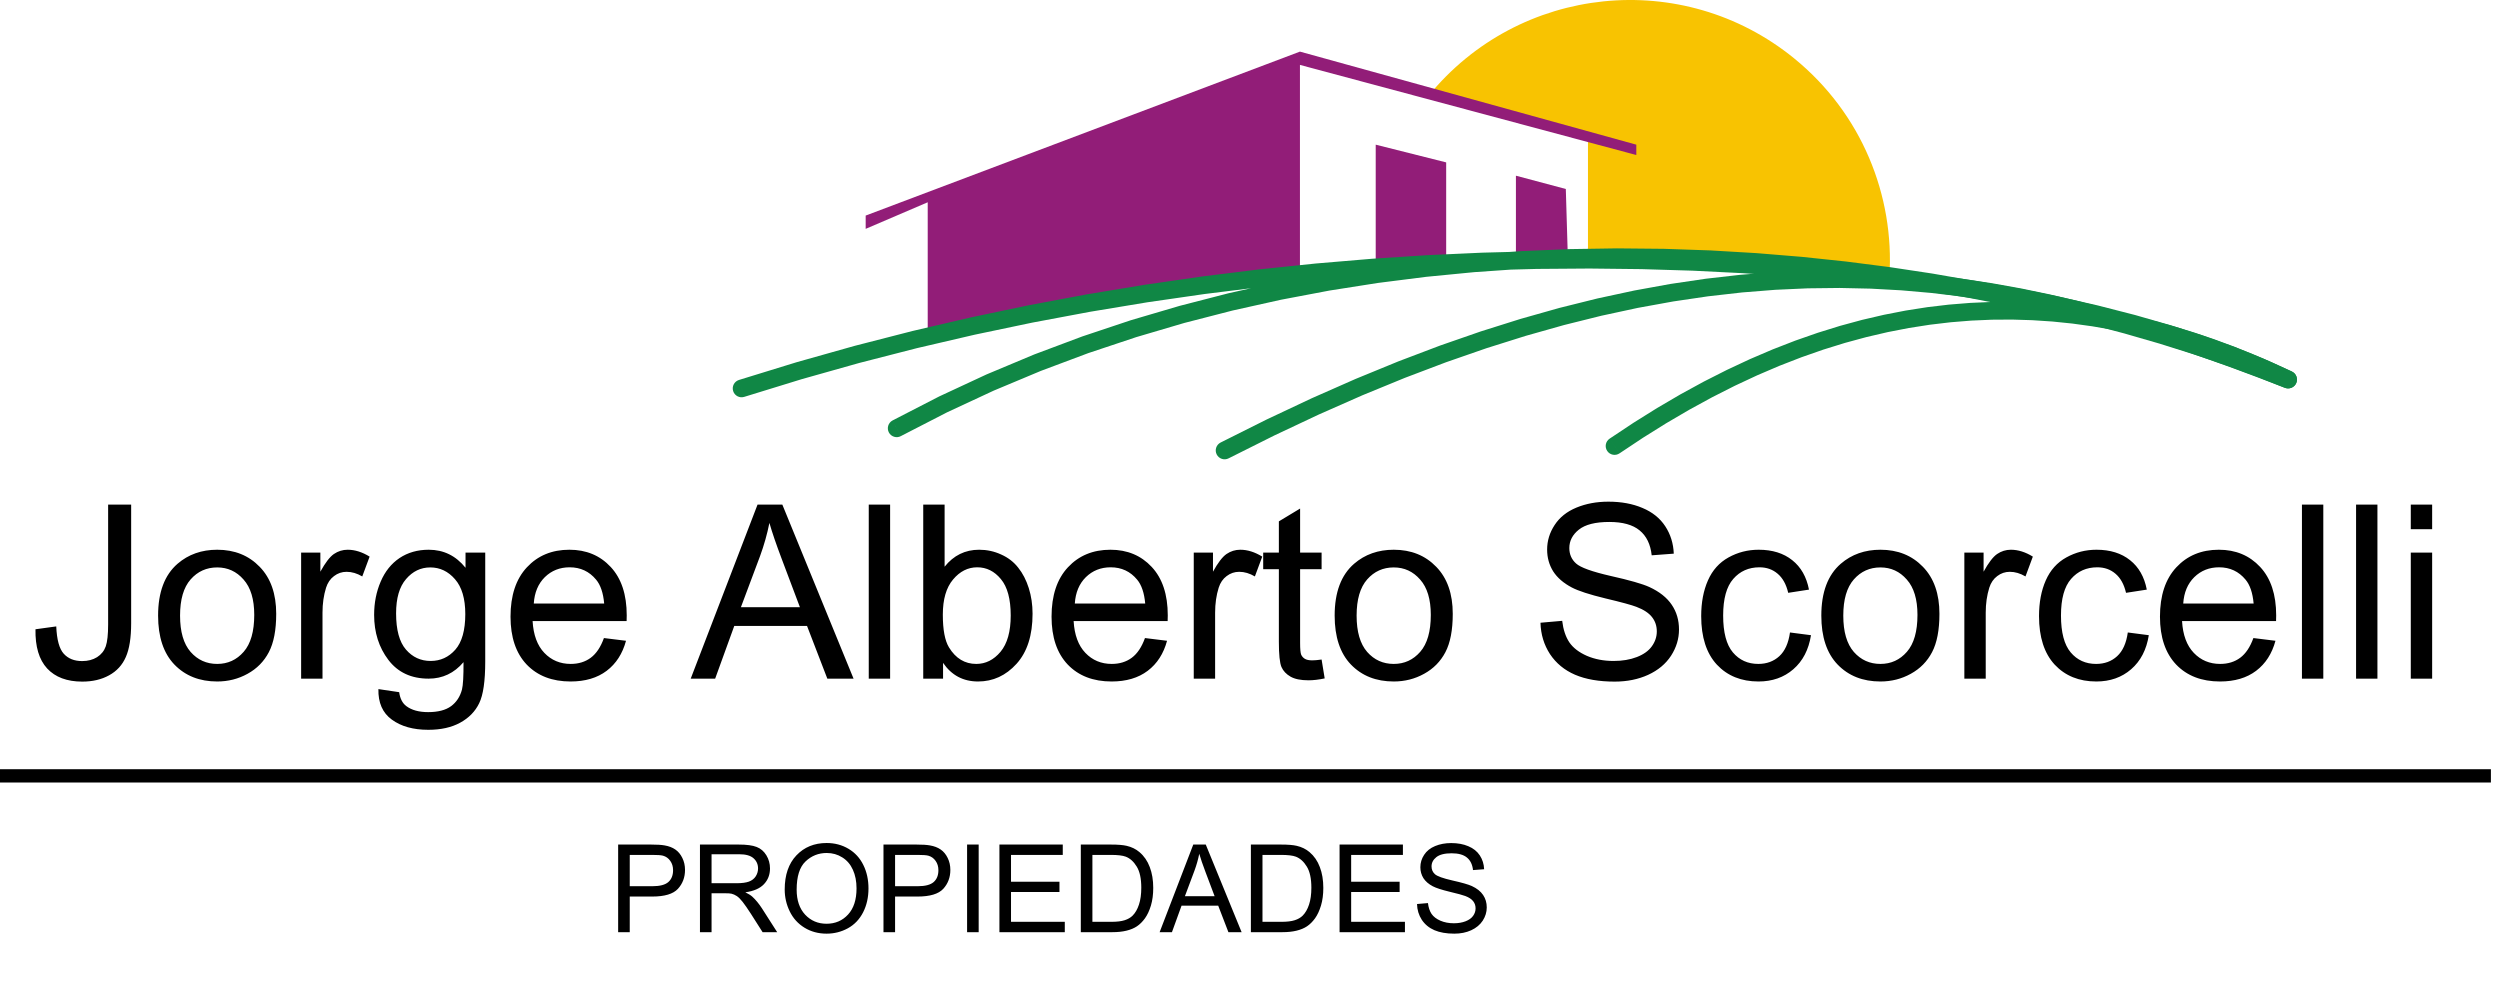
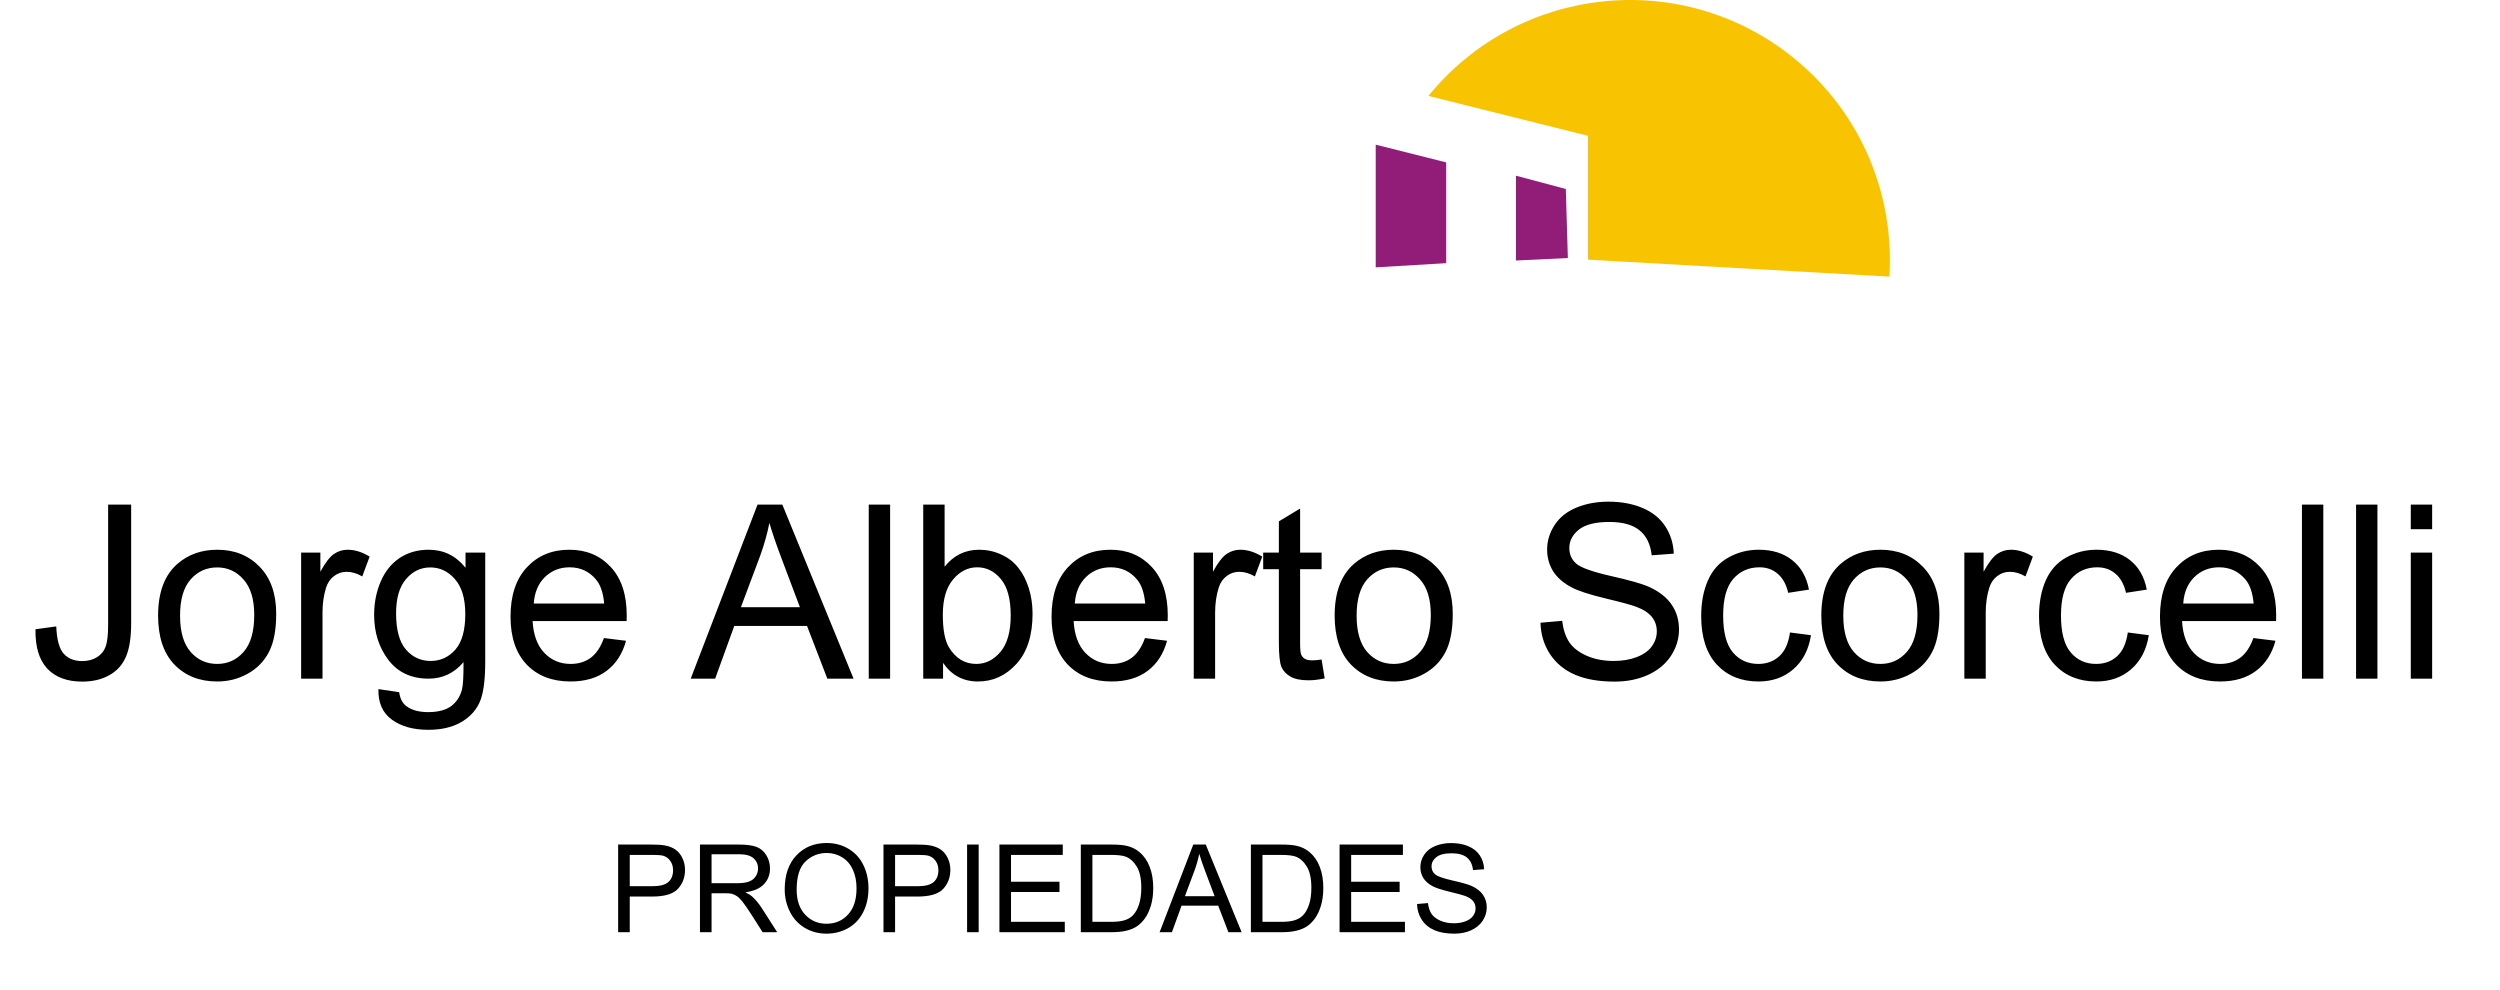
<svg xmlns="http://www.w3.org/2000/svg" width="255" height="101" viewBox="0 0 255 101" fill="none">
  <path fill-rule="evenodd" clip-rule="evenodd" d="M145.701 9.784L161.972 13.852V26.485L192.719 28.216C193.245 19.952 189.904 11.565 182.989 5.942C171.631 -3.294 154.937 -1.574 145.701 9.784V9.784Z" fill="#F8C301" />
  <path d="M3.619 64.185L5.738 63.894C5.794 65.251 6.049 66.179 6.501 66.679C6.953 67.18 7.578 67.43 8.377 67.43C8.967 67.43 9.475 67.297 9.903 67.03C10.331 66.756 10.625 66.388 10.787 65.928C10.948 65.46 11.029 64.718 11.029 63.701V51.472H13.378V63.568C13.378 65.053 13.196 66.203 12.833 67.018C12.478 67.833 11.909 68.455 11.126 68.883C10.351 69.311 9.439 69.524 8.389 69.524C6.832 69.524 5.637 69.076 4.806 68.18C3.982 67.284 3.587 65.953 3.619 64.185ZM16.126 62.793C16.126 60.411 16.788 58.648 18.112 57.502C19.218 56.549 20.565 56.073 22.155 56.073C23.923 56.073 25.368 56.654 26.49 57.816C27.612 58.971 28.173 60.569 28.173 62.611C28.173 64.266 27.923 65.569 27.422 66.522C26.93 67.466 26.207 68.201 25.255 68.725C24.311 69.25 23.277 69.512 22.155 69.512C20.356 69.512 18.899 68.935 17.785 67.781C16.679 66.627 16.126 64.964 16.126 62.793ZM18.366 62.793C18.366 64.439 18.725 65.674 19.444 66.498C20.162 67.313 21.066 67.72 22.155 67.72C23.237 67.72 24.137 67.309 24.855 66.485C25.574 65.662 25.933 64.407 25.933 62.72C25.933 61.13 25.57 59.927 24.843 59.112C24.125 58.289 23.229 57.877 22.155 57.877C21.066 57.877 20.162 58.285 19.444 59.1C18.725 59.915 18.366 61.146 18.366 62.793ZM30.715 69.222V56.364H32.677V58.313C33.177 57.401 33.637 56.8 34.057 56.509C34.485 56.218 34.953 56.073 35.462 56.073C36.196 56.073 36.943 56.307 37.701 56.775L36.951 58.797C36.418 58.482 35.885 58.325 35.353 58.325C34.876 58.325 34.449 58.47 34.069 58.761C33.69 59.043 33.419 59.439 33.258 59.947C33.016 60.722 32.895 61.57 32.895 62.49V69.222H30.715ZM38.597 70.287L40.716 70.602C40.805 71.256 41.051 71.732 41.455 72.031C41.995 72.434 42.734 72.636 43.67 72.636C44.679 72.636 45.458 72.434 46.007 72.031C46.556 71.627 46.927 71.062 47.121 70.336C47.234 69.892 47.286 68.959 47.278 67.539C46.326 68.661 45.139 69.222 43.719 69.222C41.951 69.222 40.583 68.584 39.614 67.309C38.646 66.033 38.161 64.504 38.161 62.72C38.161 61.493 38.383 60.363 38.827 59.33C39.271 58.289 39.913 57.486 40.752 56.921C41.6 56.356 42.593 56.073 43.731 56.073C45.248 56.073 46.499 56.687 47.484 57.913V56.364H49.494V67.478C49.494 69.48 49.288 70.897 48.877 71.728C48.473 72.567 47.827 73.229 46.939 73.713C46.06 74.198 44.974 74.44 43.682 74.44C42.149 74.44 40.91 74.093 39.965 73.399C39.021 72.713 38.565 71.675 38.597 70.287ZM40.401 62.563C40.401 64.25 40.736 65.481 41.406 66.255C42.076 67.03 42.916 67.418 43.925 67.418C44.925 67.418 45.765 67.034 46.443 66.267C47.121 65.493 47.46 64.282 47.46 62.635C47.46 61.061 47.109 59.875 46.407 59.076C45.712 58.277 44.873 57.877 43.888 57.877C42.92 57.877 42.096 58.273 41.418 59.064C40.74 59.846 40.401 61.013 40.401 62.563ZM61.601 65.081L63.853 65.359C63.498 66.675 62.84 67.696 61.88 68.423C60.919 69.149 59.693 69.512 58.199 69.512C56.319 69.512 54.825 68.935 53.719 67.781C52.622 66.619 52.073 64.992 52.073 62.902C52.073 60.738 52.63 59.059 53.744 57.865C54.858 56.67 56.302 56.073 58.078 56.073C59.797 56.073 61.202 56.658 62.291 57.829C63.381 58.999 63.926 60.646 63.926 62.768C63.926 62.898 63.922 63.091 63.914 63.35H54.325C54.406 64.762 54.805 65.844 55.523 66.594C56.242 67.345 57.138 67.72 58.211 67.72C59.01 67.72 59.693 67.51 60.258 67.091C60.822 66.671 61.27 66.001 61.601 65.081ZM54.446 61.558H61.626C61.529 60.476 61.254 59.665 60.802 59.124C60.108 58.285 59.208 57.865 58.102 57.865C57.102 57.865 56.258 58.2 55.572 58.87C54.894 59.54 54.519 60.436 54.446 61.558ZM70.452 69.222L77.268 51.472H79.799L87.063 69.222H84.388L82.317 63.846H74.895L72.946 69.222H70.452ZM75.573 61.933H81.591L79.738 57.017C79.173 55.524 78.754 54.297 78.479 53.337C78.253 54.475 77.934 55.605 77.523 56.727L75.573 61.933ZM88.613 69.222V51.472H90.792V69.222H88.613ZM96.192 69.222H94.17V51.472H96.35V57.804C97.27 56.65 98.444 56.073 99.873 56.073C100.664 56.073 101.411 56.234 102.113 56.557C102.823 56.872 103.404 57.32 103.856 57.901C104.316 58.474 104.675 59.169 104.934 59.984C105.192 60.799 105.321 61.671 105.321 62.599C105.321 64.802 104.776 66.506 103.687 67.708C102.597 68.911 101.289 69.512 99.764 69.512C98.246 69.512 97.056 68.879 96.192 67.611V69.222ZM96.168 62.696C96.168 64.237 96.378 65.351 96.798 66.037C97.484 67.159 98.412 67.72 99.582 67.72C100.535 67.72 101.358 67.309 102.052 66.485C102.746 65.654 103.093 64.419 103.093 62.781C103.093 61.102 102.758 59.863 102.089 59.064C101.427 58.264 100.624 57.865 99.679 57.865C98.727 57.865 97.903 58.281 97.209 59.112C96.515 59.935 96.168 61.13 96.168 62.696ZM116.787 65.081L119.039 65.359C118.684 66.675 118.026 67.696 117.065 68.423C116.105 69.149 114.878 69.512 113.385 69.512C111.504 69.512 110.011 68.935 108.905 67.781C107.807 66.619 107.258 64.992 107.258 62.902C107.258 60.738 107.815 59.059 108.929 57.865C110.043 56.67 111.488 56.073 113.264 56.073C114.983 56.073 116.387 56.658 117.477 57.829C118.567 58.999 119.112 60.646 119.112 62.768C119.112 62.898 119.107 63.091 119.099 63.35H109.51C109.591 64.762 109.991 65.844 110.709 66.594C111.427 67.345 112.323 67.72 113.397 67.72C114.196 67.72 114.878 67.51 115.443 67.091C116.008 66.671 116.456 66.001 116.787 65.081ZM109.631 61.558H116.811C116.714 60.476 116.44 59.665 115.988 59.124C115.294 58.285 114.394 57.865 113.288 57.865C112.287 57.865 111.444 58.2 110.757 58.87C110.079 59.54 109.704 60.436 109.631 61.558ZM121.763 69.222V56.364H123.724V58.313C124.225 57.401 124.685 56.8 125.105 56.509C125.532 56.218 126.001 56.073 126.509 56.073C127.244 56.073 127.99 56.307 128.749 56.775L127.998 58.797C127.466 58.482 126.933 58.325 126.4 58.325C125.924 58.325 125.496 58.47 125.117 58.761C124.737 59.043 124.467 59.439 124.306 59.947C124.063 60.722 123.942 61.57 123.942 62.49V69.222H121.763ZM134.803 67.272L135.118 69.198C134.504 69.327 133.955 69.391 133.471 69.391C132.68 69.391 132.066 69.266 131.631 69.016C131.195 68.766 130.888 68.439 130.71 68.035C130.533 67.624 130.444 66.764 130.444 65.456V58.059H128.846V56.364H130.444V53.179L132.611 51.872V56.364H134.803V58.059H132.611V65.577C132.611 66.199 132.648 66.598 132.72 66.776C132.801 66.954 132.926 67.095 133.096 67.2C133.273 67.305 133.523 67.357 133.846 67.357C134.088 67.357 134.407 67.329 134.803 67.272ZM136.135 62.793C136.135 60.411 136.796 58.648 138.12 57.502C139.226 56.549 140.574 56.073 142.164 56.073C143.932 56.073 145.376 56.654 146.498 57.816C147.62 58.971 148.181 60.569 148.181 62.611C148.181 64.266 147.931 65.569 147.431 66.522C146.938 67.466 146.216 68.201 145.263 68.725C144.319 69.25 143.286 69.512 142.164 69.512C140.364 69.512 138.907 68.935 137.793 67.781C136.687 66.627 136.135 64.964 136.135 62.793ZM138.374 62.793C138.374 64.439 138.734 65.674 139.452 66.498C140.17 67.313 141.074 67.72 142.164 67.72C143.246 67.72 144.146 67.309 144.864 66.485C145.582 65.662 145.942 64.407 145.942 62.72C145.942 61.13 145.578 59.927 144.852 59.112C144.133 58.289 143.238 57.877 142.164 57.877C141.074 57.877 140.17 58.285 139.452 59.1C138.734 59.915 138.374 61.146 138.374 62.793ZM157.129 63.519L159.344 63.325C159.449 64.213 159.691 64.944 160.071 65.517C160.458 66.082 161.056 66.542 161.863 66.897C162.67 67.244 163.578 67.418 164.587 67.418C165.483 67.418 166.274 67.284 166.96 67.018C167.646 66.752 168.155 66.388 168.485 65.928C168.824 65.46 168.994 64.952 168.994 64.403C168.994 63.846 168.833 63.362 168.51 62.95C168.187 62.53 167.654 62.179 166.912 61.897C166.435 61.711 165.382 61.425 163.751 61.037C162.121 60.642 160.979 60.27 160.325 59.923C159.478 59.479 158.844 58.93 158.424 58.277C158.013 57.615 157.807 56.876 157.807 56.061C157.807 55.165 158.061 54.33 158.57 53.555C159.078 52.772 159.821 52.178 160.797 51.775C161.774 51.371 162.86 51.17 164.054 51.17C165.37 51.17 166.528 51.383 167.529 51.811C168.538 52.231 169.313 52.852 169.854 53.676C170.394 54.499 170.685 55.431 170.725 56.473L168.473 56.642C168.352 55.52 167.941 54.673 167.238 54.099C166.544 53.526 165.515 53.24 164.151 53.24C162.73 53.24 161.693 53.502 161.039 54.027C160.394 54.544 160.071 55.169 160.071 55.904C160.071 56.541 160.301 57.066 160.761 57.477C161.213 57.889 162.391 58.313 164.296 58.749C166.209 59.177 167.521 59.552 168.231 59.875C169.264 60.351 170.027 60.956 170.52 61.691C171.012 62.417 171.258 63.257 171.258 64.209C171.258 65.154 170.988 66.046 170.447 66.885C169.906 67.716 169.127 68.366 168.11 68.834C167.101 69.294 165.963 69.524 164.696 69.524C163.09 69.524 161.742 69.29 160.652 68.822C159.57 68.354 158.719 67.652 158.097 66.715C157.484 65.771 157.161 64.706 157.129 63.519ZM182.578 64.512L184.721 64.79C184.487 66.267 183.886 67.426 182.917 68.265C181.957 69.097 180.774 69.512 179.37 69.512C177.61 69.512 176.194 68.939 175.12 67.793C174.055 66.639 173.522 64.988 173.522 62.841C173.522 61.453 173.752 60.238 174.212 59.197C174.672 58.156 175.371 57.377 176.307 56.86C177.251 56.335 178.276 56.073 179.382 56.073C180.779 56.073 181.921 56.428 182.809 57.139C183.696 57.841 184.265 58.842 184.516 60.141L182.397 60.468C182.195 59.604 181.836 58.955 181.319 58.519C180.811 58.083 180.193 57.865 179.467 57.865C178.369 57.865 177.477 58.261 176.791 59.051C176.105 59.834 175.762 61.077 175.762 62.781C175.762 64.508 176.093 65.763 176.755 66.546C177.417 67.329 178.28 67.72 179.346 67.72C180.201 67.72 180.916 67.458 181.489 66.933C182.062 66.409 182.425 65.602 182.578 64.512ZM185.775 62.793C185.775 60.411 186.437 58.648 187.76 57.502C188.866 56.549 190.214 56.073 191.804 56.073C193.572 56.073 195.017 56.654 196.139 57.816C197.261 58.971 197.822 60.569 197.822 62.611C197.822 64.266 197.571 65.569 197.071 66.522C196.579 67.466 195.856 68.201 194.904 68.725C193.959 69.25 192.926 69.512 191.804 69.512C190.004 69.512 188.547 68.935 187.434 67.781C186.328 66.627 185.775 64.964 185.775 62.793ZM188.015 62.793C188.015 64.439 188.374 65.674 189.092 66.498C189.811 67.313 190.715 67.72 191.804 67.72C192.886 67.72 193.786 67.309 194.504 66.485C195.223 65.662 195.582 64.407 195.582 62.72C195.582 61.13 195.219 59.927 194.492 59.112C193.774 58.289 192.878 57.877 191.804 57.877C190.715 57.877 189.811 58.285 189.092 59.1C188.374 59.915 188.015 61.146 188.015 62.793ZM200.364 69.222V56.364H202.326V58.313C202.826 57.401 203.286 56.8 203.706 56.509C204.134 56.218 204.602 56.073 205.11 56.073C205.845 56.073 206.591 56.307 207.35 56.775L206.6 58.797C206.067 58.482 205.534 58.325 205.001 58.325C204.525 58.325 204.097 58.47 203.718 58.761C203.339 59.043 203.068 59.439 202.907 59.947C202.665 60.722 202.544 61.57 202.544 62.49V69.222H200.364ZM217.036 64.512L219.179 64.79C218.945 66.267 218.344 67.426 217.375 68.265C216.415 69.097 215.232 69.512 213.828 69.512C212.068 69.512 210.651 68.939 209.578 67.793C208.513 66.639 207.98 64.988 207.98 62.841C207.98 61.453 208.21 60.238 208.67 59.197C209.13 58.156 209.828 57.377 210.764 56.86C211.709 56.335 212.734 56.073 213.84 56.073C215.236 56.073 216.378 56.428 217.266 57.139C218.154 57.841 218.723 58.842 218.973 60.141L216.855 60.468C216.653 59.604 216.294 58.955 215.777 58.519C215.268 58.083 214.651 57.865 213.925 57.865C212.827 57.865 211.935 58.261 211.249 59.051C210.563 59.834 210.22 61.077 210.22 62.781C210.22 64.508 210.551 65.763 211.212 66.546C211.874 67.329 212.738 67.72 213.803 67.72C214.659 67.72 215.373 67.458 215.946 66.933C216.52 66.409 216.883 65.602 217.036 64.512ZM229.846 65.081L232.098 65.359C231.743 66.675 231.085 67.696 230.124 68.423C229.164 69.149 227.937 69.512 226.444 69.512C224.563 69.512 223.07 68.935 221.964 67.781C220.866 66.619 220.317 64.992 220.317 62.902C220.317 60.738 220.874 59.059 221.988 57.865C223.102 56.67 224.547 56.073 226.322 56.073C228.042 56.073 229.446 56.658 230.536 57.829C231.626 58.999 232.17 60.646 232.17 62.768C232.17 62.898 232.166 63.091 232.158 63.35H222.569C222.65 64.762 223.049 65.844 223.768 66.594C224.486 67.345 225.382 67.72 226.456 67.72C227.255 67.72 227.937 67.51 228.502 67.091C229.067 66.671 229.515 66.001 229.846 65.081ZM222.69 61.558H229.87C229.773 60.476 229.499 59.665 229.047 59.124C228.352 58.285 227.453 57.865 226.347 57.865C225.346 57.865 224.502 58.2 223.816 58.87C223.138 59.54 222.763 60.436 222.69 61.558ZM234.798 69.222V51.472H236.977V69.222H234.798ZM240.319 69.222V51.472H242.498V69.222H240.319ZM245.9 53.978V51.472H248.079V53.978H245.9ZM245.9 69.222V56.364H248.079V69.222H245.9Z" fill="black" />
  <path d="M63.051 95.081V86.145H66.422C67.016 86.145 67.469 86.174 67.781 86.23C68.22 86.304 68.588 86.444 68.885 86.651C69.181 86.854 69.419 87.141 69.598 87.51C69.781 87.88 69.872 88.287 69.872 88.73C69.872 89.49 69.63 90.134 69.147 90.662C68.663 91.186 67.79 91.448 66.526 91.448H64.234V95.081H63.051ZM64.234 90.394H66.544C67.308 90.394 67.851 90.251 68.172 89.967C68.493 89.683 68.653 89.282 68.653 88.766C68.653 88.392 68.558 88.073 68.367 87.809C68.18 87.541 67.932 87.364 67.623 87.279C67.424 87.226 67.056 87.2 66.52 87.2H64.234V90.394ZM71.396 95.081V86.145H75.358C76.155 86.145 76.76 86.226 77.175 86.389C77.589 86.547 77.92 86.83 78.168 87.236C78.416 87.643 78.54 88.092 78.54 88.583C78.54 89.217 78.335 89.752 77.924 90.186C77.514 90.621 76.88 90.897 76.023 91.015C76.335 91.166 76.573 91.314 76.736 91.46C77.081 91.777 77.408 92.174 77.717 92.649L79.272 95.081H77.784L76.602 93.222C76.256 92.686 75.972 92.275 75.748 91.991C75.525 91.706 75.324 91.507 75.145 91.393C74.97 91.279 74.791 91.2 74.609 91.156C74.474 91.127 74.255 91.113 73.95 91.113H72.579V95.081H71.396ZM72.579 90.089H75.121C75.661 90.089 76.084 90.034 76.388 89.924C76.693 89.811 76.925 89.632 77.083 89.388C77.242 89.14 77.321 88.872 77.321 88.583C77.321 88.161 77.166 87.813 76.858 87.541C76.553 87.269 76.069 87.133 75.407 87.133H72.579V90.089ZM80.04 90.729C80.04 89.246 80.438 88.085 81.234 87.248C82.031 86.407 83.059 85.987 84.319 85.987C85.144 85.987 85.887 86.184 86.549 86.578C87.212 86.972 87.716 87.523 88.061 88.23C88.411 88.933 88.585 89.731 88.585 90.625C88.585 91.531 88.403 92.342 88.037 93.057C87.671 93.773 87.153 94.315 86.482 94.685C85.812 95.051 85.089 95.233 84.312 95.233C83.471 95.233 82.719 95.03 82.057 94.624C81.395 94.218 80.893 93.663 80.552 92.96C80.21 92.257 80.04 91.513 80.04 90.729ZM81.259 90.747C81.259 91.824 81.547 92.673 82.124 93.295C82.705 93.913 83.433 94.222 84.306 94.222C85.196 94.222 85.928 93.909 86.501 93.283C87.078 92.657 87.366 91.769 87.366 90.619C87.366 89.892 87.242 89.258 86.994 88.717C86.751 88.173 86.391 87.752 85.915 87.456C85.444 87.155 84.914 87.005 84.325 87.005C83.487 87.005 82.766 87.293 82.161 87.87C81.559 88.443 81.259 89.402 81.259 90.747ZM90.115 95.081V86.145H93.486C94.079 86.145 94.532 86.174 94.845 86.23C95.284 86.304 95.652 86.444 95.949 86.651C96.245 86.854 96.483 87.141 96.662 87.51C96.845 87.88 96.936 88.287 96.936 88.73C96.936 89.49 96.694 90.134 96.211 90.662C95.727 91.186 94.853 91.448 93.59 91.448H91.298V95.081H90.115ZM91.298 90.394H93.608C94.372 90.394 94.915 90.251 95.236 89.967C95.556 89.683 95.717 89.282 95.717 88.766C95.717 88.392 95.622 88.073 95.431 87.809C95.244 87.541 94.996 87.364 94.687 87.279C94.488 87.226 94.12 87.2 93.584 87.2H91.298V90.394ZM98.643 95.081V86.145H99.825V95.081H98.643ZM101.941 95.081V86.145H108.402V87.2H103.123V89.936H108.066V90.985H103.123V94.026H108.609V95.081H101.941ZM110.243 95.081V86.145H113.321C114.016 86.145 114.546 86.188 114.912 86.273C115.424 86.391 115.861 86.604 116.222 86.913C116.694 87.311 117.045 87.821 117.277 88.443C117.512 89.061 117.63 89.768 117.63 90.564C117.63 91.243 117.551 91.844 117.393 92.369C117.234 92.893 117.031 93.328 116.783 93.673C116.535 94.014 116.263 94.285 115.966 94.484C115.674 94.679 115.318 94.827 114.899 94.929C114.485 95.03 114.008 95.081 113.467 95.081H110.243ZM111.425 94.026H113.333C113.922 94.026 114.383 93.972 114.717 93.862C115.054 93.752 115.322 93.598 115.521 93.399C115.802 93.118 116.019 92.742 116.173 92.271C116.332 91.796 116.411 91.221 116.411 90.546C116.411 89.611 116.257 88.894 115.948 88.394C115.643 87.89 115.271 87.553 114.832 87.382C114.515 87.261 114.005 87.2 113.302 87.2H111.425V94.026ZM118.282 95.081L121.714 86.145H122.988L126.645 95.081H125.298L124.256 92.375H120.519L119.538 95.081H118.282ZM120.861 91.412H123.89L122.958 88.937C122.673 88.185 122.462 87.567 122.324 87.084C122.21 87.657 122.049 88.226 121.842 88.79L120.861 91.412ZM127.59 95.081V86.145H130.668C131.363 86.145 131.894 86.188 132.259 86.273C132.771 86.391 133.208 86.604 133.57 86.913C134.041 87.311 134.393 87.821 134.624 88.443C134.86 89.061 134.978 89.768 134.978 90.564C134.978 91.243 134.899 91.844 134.74 92.369C134.582 92.893 134.379 93.328 134.131 93.673C133.883 94.014 133.611 94.285 133.314 94.484C133.021 94.679 132.666 94.827 132.247 94.929C131.833 95.03 131.355 95.081 130.815 95.081H127.59ZM128.773 94.026H130.681C131.27 94.026 131.731 93.972 132.064 93.862C132.402 93.752 132.67 93.598 132.869 93.399C133.149 93.118 133.367 92.742 133.521 92.271C133.68 91.796 133.759 91.221 133.759 90.546C133.759 89.611 133.604 88.894 133.296 88.394C132.991 87.89 132.619 87.553 132.18 87.382C131.863 87.261 131.353 87.2 130.65 87.2H128.773V94.026ZM136.636 95.081V86.145H143.097V87.2H137.818V89.936H142.762V90.985H137.818V94.026H143.304V95.081H136.636ZM144.536 92.21L145.651 92.113C145.704 92.56 145.826 92.927 146.017 93.216C146.212 93.5 146.513 93.732 146.919 93.911C147.325 94.085 147.782 94.173 148.29 94.173C148.741 94.173 149.14 94.106 149.485 93.972C149.831 93.838 150.087 93.655 150.253 93.423C150.424 93.187 150.509 92.931 150.509 92.655C150.509 92.375 150.428 92.131 150.265 91.924C150.103 91.712 149.835 91.535 149.461 91.393C149.221 91.3 148.691 91.156 147.87 90.96C147.049 90.761 146.474 90.575 146.145 90.4C145.718 90.176 145.399 89.9 145.188 89.571C144.981 89.237 144.877 88.866 144.877 88.455C144.877 88.004 145.005 87.584 145.261 87.194C145.517 86.799 145.891 86.501 146.383 86.297C146.874 86.094 147.421 85.993 148.022 85.993C148.685 85.993 149.268 86.1 149.772 86.316C150.28 86.527 150.67 86.84 150.942 87.254C151.214 87.669 151.36 88.138 151.381 88.662L150.247 88.748C150.186 88.183 149.979 87.756 149.625 87.468C149.276 87.179 148.758 87.035 148.071 87.035C147.356 87.035 146.834 87.167 146.504 87.431C146.179 87.691 146.017 88.006 146.017 88.376C146.017 88.697 146.133 88.961 146.364 89.168C146.592 89.376 147.185 89.589 148.144 89.808C149.107 90.024 149.768 90.213 150.125 90.375C150.645 90.615 151.029 90.92 151.277 91.29C151.525 91.655 151.649 92.078 151.649 92.558C151.649 93.033 151.513 93.482 151.241 93.905C150.968 94.323 150.576 94.65 150.064 94.886C149.556 95.118 148.983 95.233 148.345 95.233C147.537 95.233 146.858 95.116 146.309 94.88C145.765 94.644 145.336 94.291 145.023 93.819C144.714 93.344 144.552 92.807 144.536 92.21Z" fill="black" />
-   <path d="M0 79.138L254.072 79.138" stroke="black" stroke-width="1.356" stroke-miterlimit="22.926" />
-   <path fill-rule="evenodd" clip-rule="evenodd" d="M132.594 27.412V6.621L166.904 15.813V14.756L132.594 5.265L88.299 21.988V23.344L94.627 20.632V34.279L132.594 27.412Z" fill="#921D78" />
  <path fill-rule="evenodd" clip-rule="evenodd" d="M140.323 27.27V14.756L147.51 16.564V26.843L140.323 27.27Z" fill="#921D78" />
  <path fill-rule="evenodd" clip-rule="evenodd" d="M154.624 26.572V17.922L159.713 19.278L159.922 26.318L154.624 26.572Z" fill="#921D78" />
-   <path d="M91.893 44.482C91.454 44.719 90.905 44.555 90.668 44.116C90.431 43.677 90.595 43.128 91.034 42.891L91.893 44.482ZM232.993 39.528L233.781 37.901L233.043 39.55L230.097 38.383L226.978 37.239L223.698 36.125L220.262 35.047L216.678 34.011L212.955 33.025L209.098 32.093L205.117 31.222L201.019 30.419L196.811 29.689L192.502 29.038L188.098 28.472L183.608 27.998L179.039 27.622L174.398 27.35L169.694 27.187L164.932 27.14L160.123 27.216L155.272 27.42L150.388 27.758L145.478 28.236L140.548 28.861L135.608 29.637L130.665 30.573L125.726 31.673L120.798 32.942L115.89 34.389L111.008 36.017L106.16 37.835L101.353 39.847L96.596 42.06L91.893 44.479L91.034 42.889L95.8 40.436L100.623 38.193L105.493 36.154L110.404 34.313L115.347 32.663L120.316 31.2L125.304 29.914L130.3 28.802L135.3 27.855L140.294 27.07L145.275 26.439L150.237 25.956L155.171 25.615L160.07 25.409L164.926 25.333L169.733 25.38L174.482 25.543L179.165 25.819L183.777 26.198L188.308 26.676L192.752 27.246L197.101 27.903L201.347 28.641L205.484 29.452L209.503 30.332L213.397 31.272L217.16 32.269L220.783 33.315L224.258 34.405L227.581 35.533L230.74 36.693L233.731 37.877L232.993 39.527V39.528ZM233.731 37.879C234.192 38.069 234.413 38.598 234.223 39.059C234.033 39.52 233.503 39.74 233.042 39.55L233.731 37.879V37.879ZM75.92 40.479L75.367 38.758L81.264 36.943L87.18 35.276L93.106 33.754L99.034 32.374L104.958 31.131L110.868 30.023L116.757 29.048L122.617 28.2L128.439 27.477L134.216 26.877L139.939 26.394L145.602 26.026L151.195 25.772L156.711 25.625L162.142 25.583L167.48 25.644L172.717 25.804L177.846 26.059L182.856 26.407L187.742 26.845L192.496 27.368L197.108 27.973L201.573 28.659L205.881 29.421L210.024 30.256L213.996 31.161L217.788 32.134L221.392 33.17L224.801 34.267L228.007 35.423L231.003 36.635L233.781 37.899L232.993 39.526L230.29 38.296L227.362 37.112L224.218 35.979L220.866 34.9L217.314 33.878L213.57 32.918L209.645 32.023L205.545 31.197L201.278 30.442L196.853 29.763L192.279 29.162L187.562 28.643L182.712 28.209L177.737 27.864L172.644 27.609L167.442 27.451L162.138 27.39L156.741 27.431L151.259 27.577L145.7 27.831L140.073 28.196L134.384 28.675L128.642 29.273L122.857 29.991L117.034 30.833L111.182 31.803L105.31 32.904L99.425 34.138L93.535 35.509L87.649 37.021L81.775 38.676L75.919 40.478L75.92 40.479ZM75.92 40.479C75.445 40.632 74.936 40.37 74.783 39.895C74.63 39.42 74.892 38.911 75.367 38.758L75.919 40.479H75.92Z" fill="#108745" />
-   <path d="M165.195 46.239C164.783 46.521 164.22 46.416 163.939 46.004C163.657 45.591 163.762 45.028 164.175 44.747L165.195 46.239V46.239ZM233.059 39.556L233.714 37.87L232.999 39.53L231.084 38.648L229.159 37.819L227.226 37.043L225.282 36.323L223.329 35.662L221.366 35.06L219.391 34.519L217.406 34.041L215.41 33.628L213.401 33.282L211.379 33.003L209.345 32.795L207.298 32.66L205.237 32.597L203.161 32.61L201.071 32.701L198.965 32.871L196.844 33.122L194.706 33.456L192.551 33.875L190.378 34.381L188.187 34.976L185.978 35.661L183.75 36.44L181.503 37.312L179.236 38.282L176.949 39.35L174.641 40.519L172.312 41.791L169.962 43.166L167.59 44.648L165.196 46.239L164.175 44.747L166.61 43.129L169.025 41.619L171.421 40.216L173.798 38.918L176.157 37.724L178.497 36.63L180.819 35.637L183.124 34.742L185.411 33.944L187.682 33.239L189.936 32.627L192.172 32.107L194.392 31.675L196.597 31.33L198.786 31.071L200.959 30.896L203.117 30.802L205.259 30.788L207.386 30.852L209.498 30.993L211.596 31.208L213.679 31.494L215.747 31.851L217.802 32.275L219.843 32.767L221.871 33.322L223.885 33.94L225.887 34.618L227.877 35.355L229.855 36.148L231.82 36.995L233.775 37.896L233.06 39.555L233.059 39.556ZM233.774 37.897C234.225 38.11 234.417 38.651 234.203 39.101C233.99 39.552 233.45 39.744 232.999 39.531L233.774 37.897V37.897ZM125.323 46.749L124.496 45.141L129.205 42.786L133.795 40.624L138.272 38.65L142.638 36.859L146.896 35.244L151.051 33.801L155.106 32.525L159.064 31.407L162.929 30.445L166.703 29.632L170.392 28.962L173.996 28.43L177.522 28.029L180.97 27.756L184.345 27.602L187.65 27.564L190.888 27.636L194.063 27.81L197.178 28.082L200.235 28.447L203.239 28.898L206.193 29.428L209.1 30.034L211.963 30.708L214.786 31.444L217.573 32.238L220.326 33.083L223.049 33.974L225.746 34.903L228.42 35.866L231.075 36.858L233.713 37.871L233.059 39.557L230.434 38.549L227.797 37.564L225.144 36.608L222.473 35.687L219.779 34.807L217.059 33.972L214.309 33.189L211.526 32.463L208.707 31.799L205.847 31.204L202.943 30.682L199.992 30.238L196.99 29.881L193.932 29.613L190.816 29.442L187.638 29.372L184.394 29.41L181.08 29.56L177.693 29.829L174.229 30.223L170.684 30.746L167.054 31.405L163.336 32.207L159.527 33.156L155.622 34.258L151.619 35.518L147.512 36.944L143.3 38.54L138.979 40.313L134.544 42.269L129.994 44.412L125.322 46.749L125.323 46.749ZM125.323 46.749C124.88 46.978 124.334 46.803 124.106 46.359C123.877 45.915 124.052 45.37 124.496 45.141L125.323 46.749Z" fill="#108745" />
</svg>